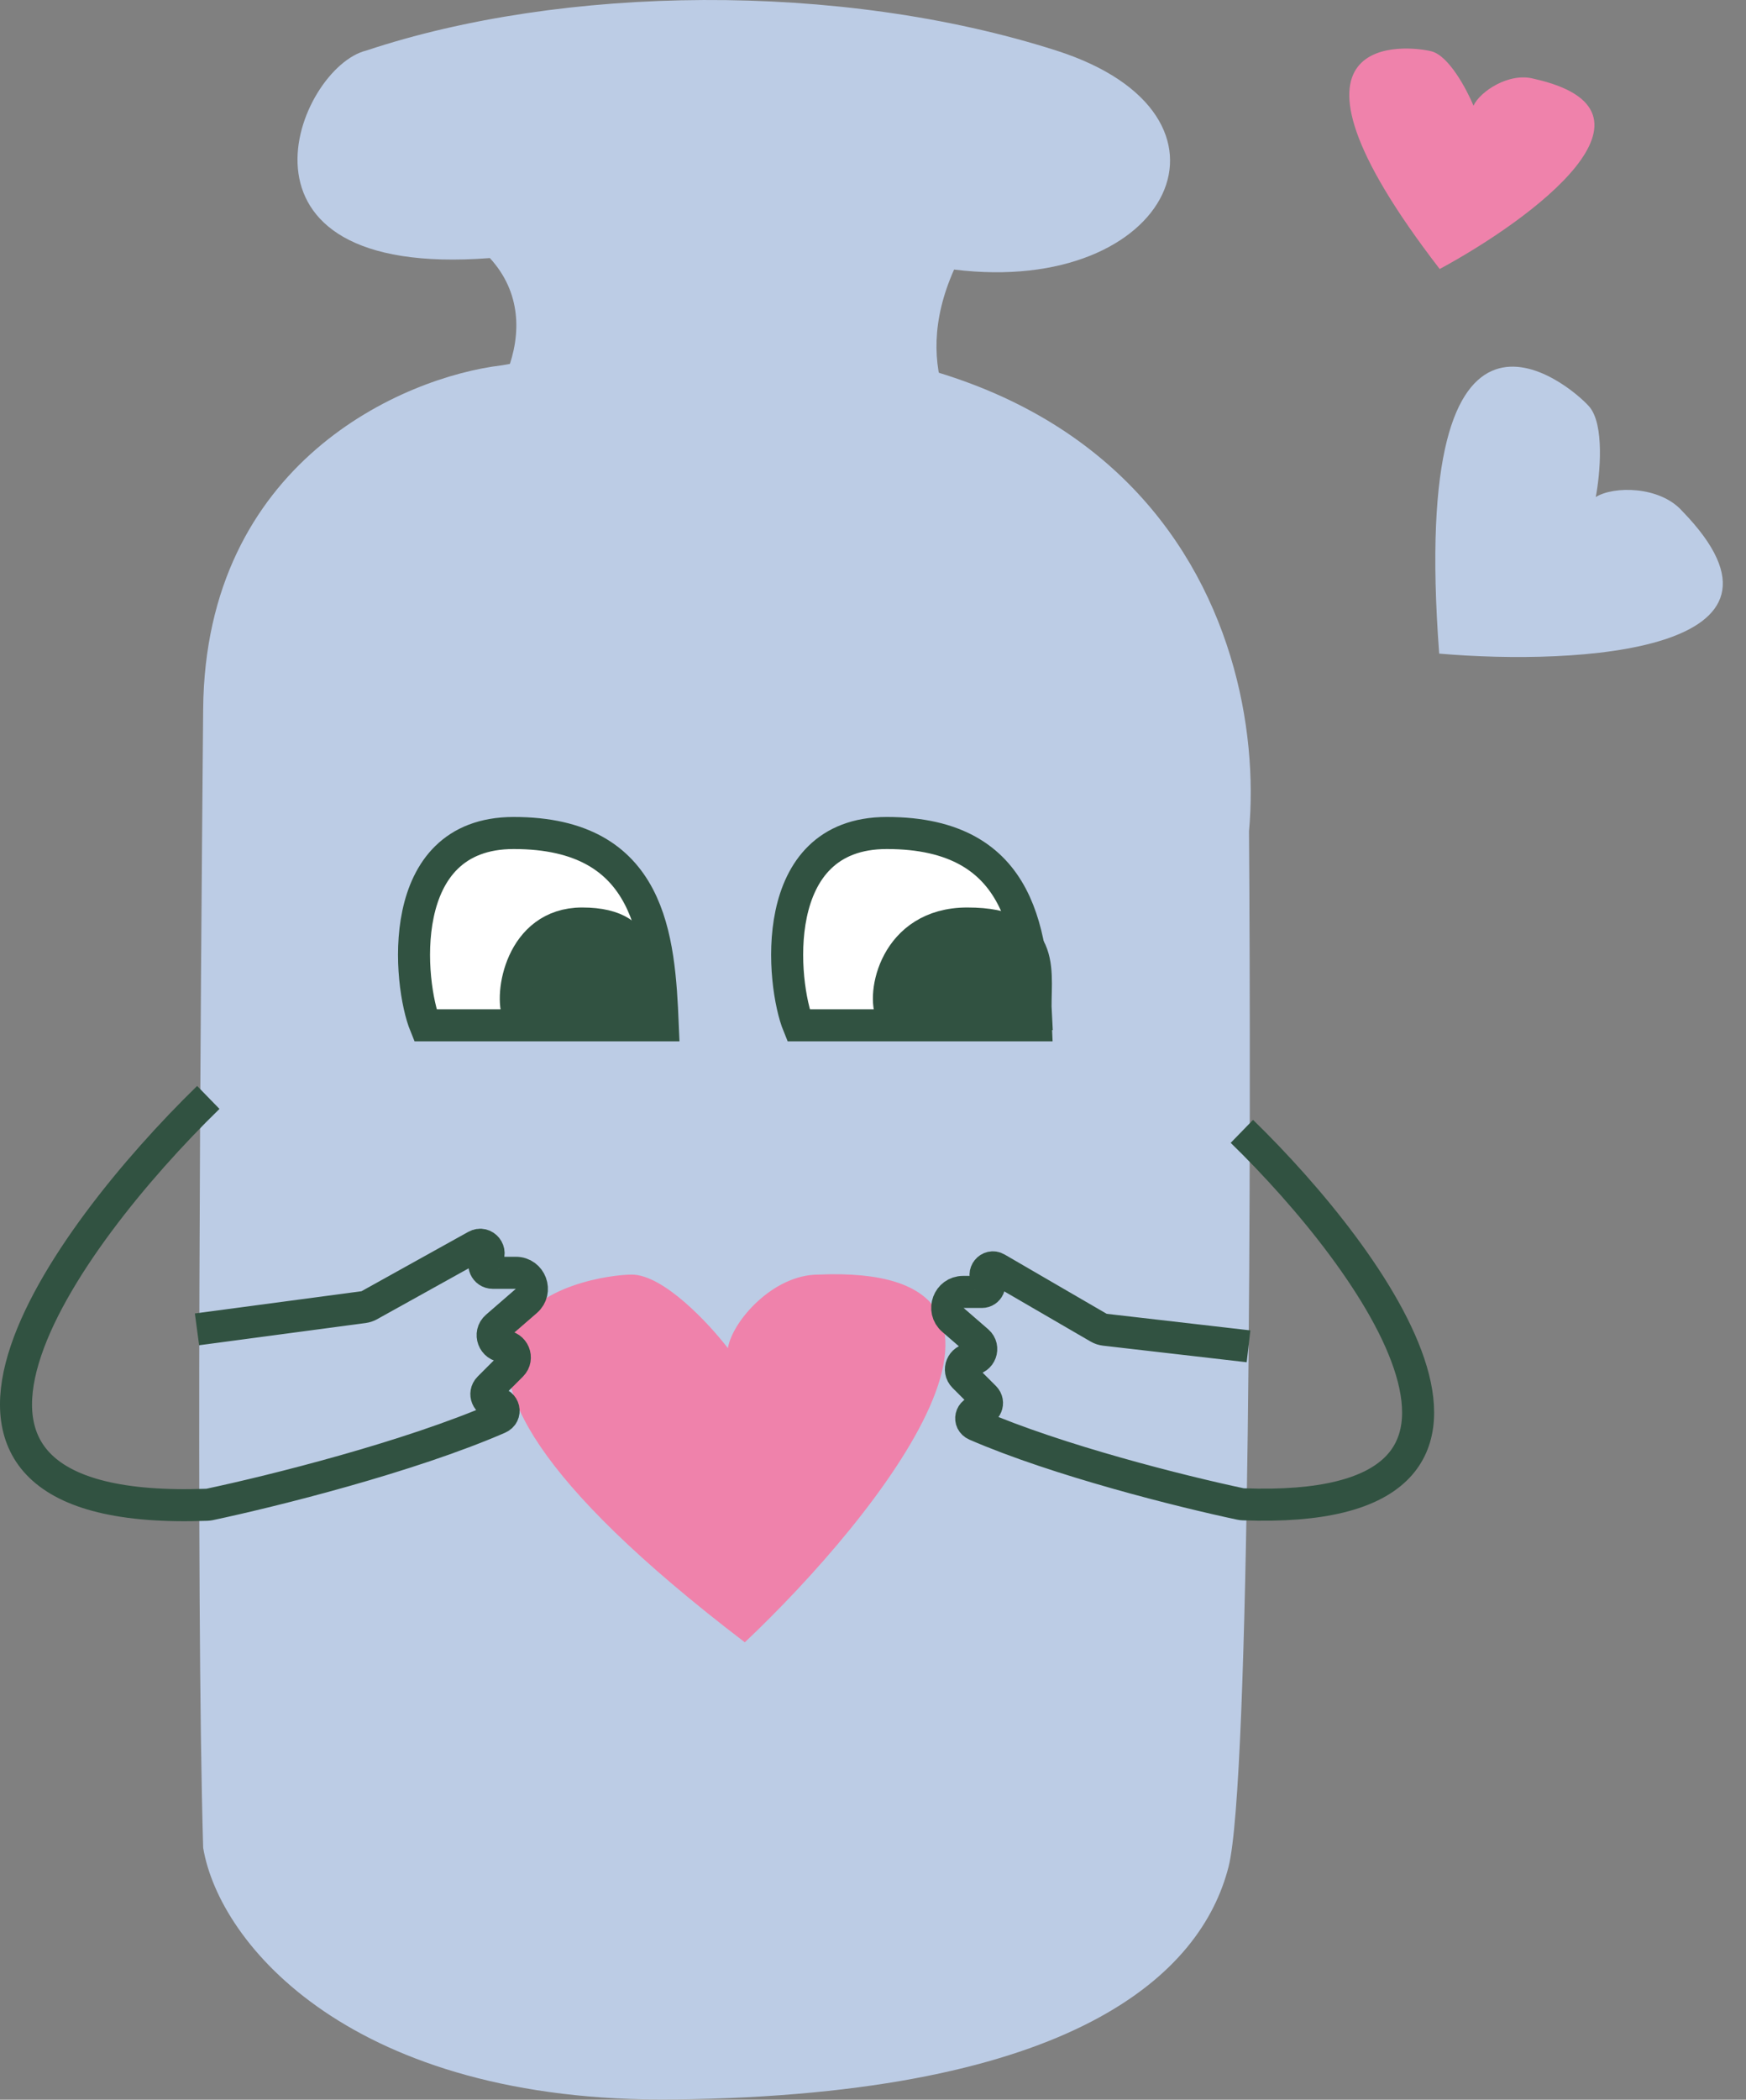
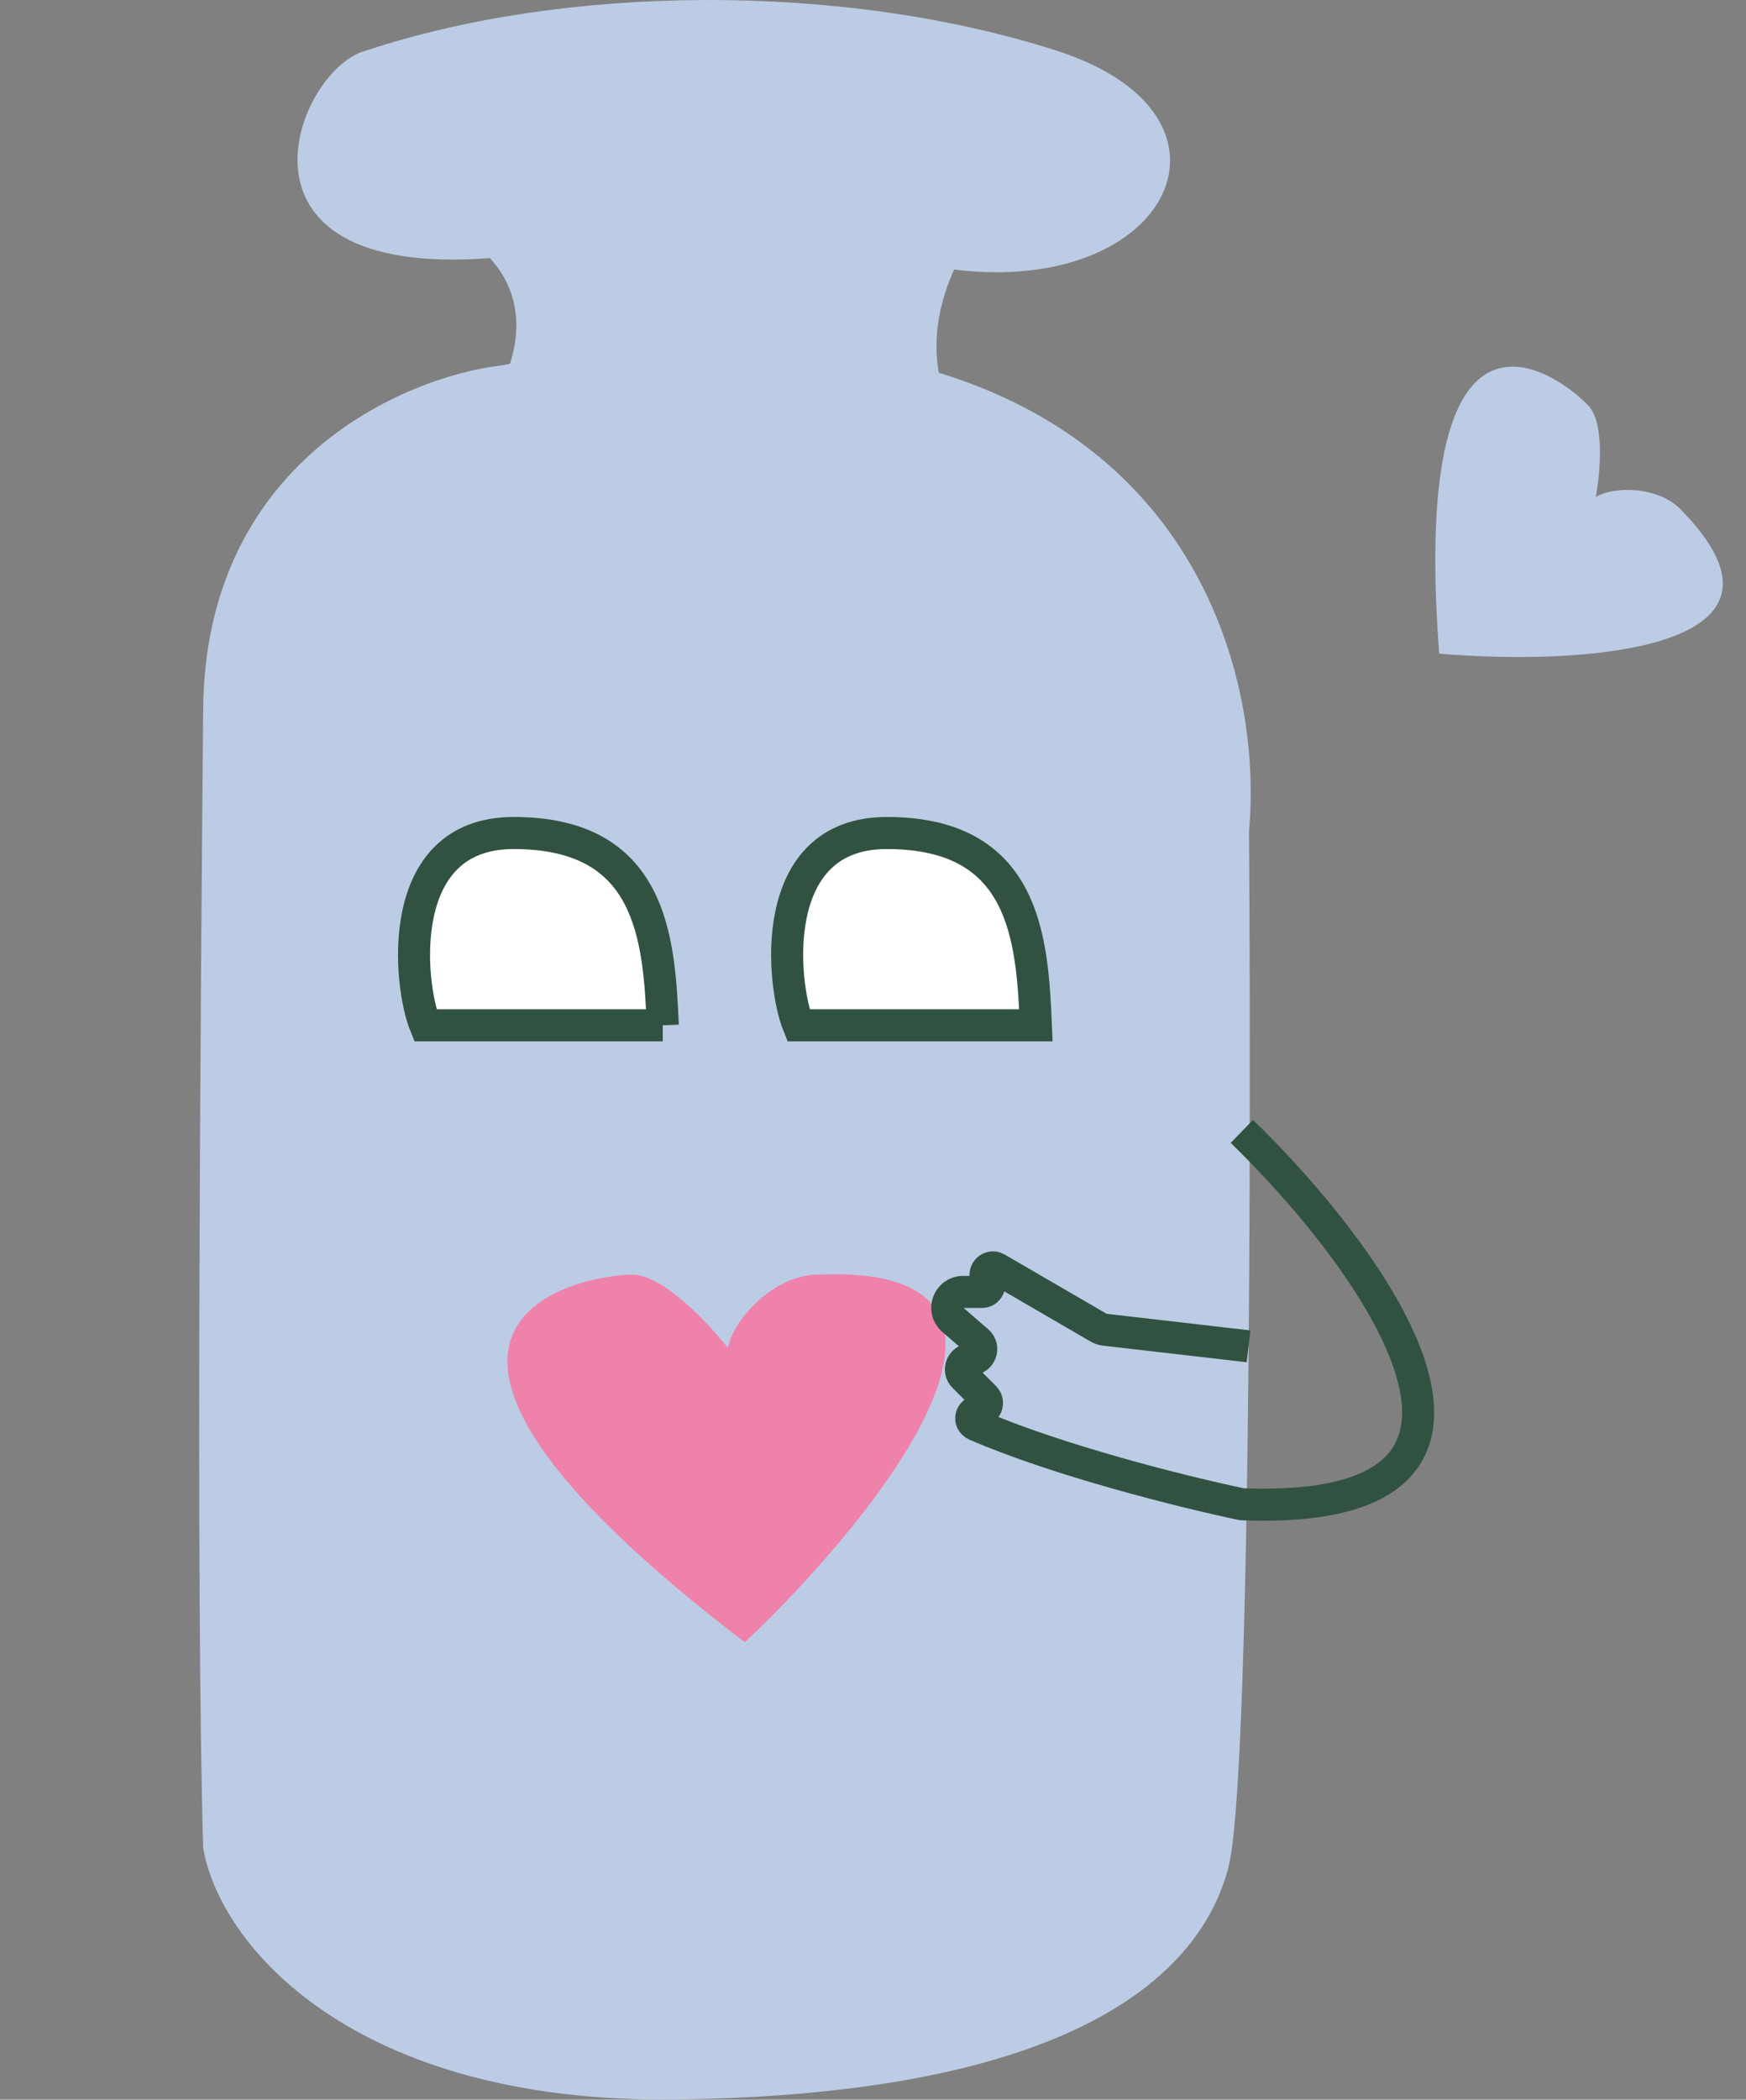
<svg xmlns="http://www.w3.org/2000/svg" width="109" height="131" viewBox="0 0 109 131" fill="none">
  <rect x="0" y="0" width="109" height="131" fill="#808080" stroke="none" />
  <path d="M12.683 44.25C12.815 28.837 25.167 23.523 31.326 22.793C71.416 15.55 79.129 39.151 77.974 51.857C78.112 71.191 78.048 111.183 76.695 116.475C75.004 123.09 67.209 130.697 42.091 130.986C21.996 131.218 13.687 121.316 12.683 115.28C12.212 99.09 12.536 61.355 12.674 45.291L12.683 44.25Z" fill="#BCCCE5" />
  <path d="M65.944 3.154C78.533 7.18 73.125 18.494 59.562 16.818C56.689 23.258 60.118 27.524 62.224 29.396C50.872 28.529 24.252 30.216 27.125 28.598C30.716 26.575 34.482 20.354 30.582 16.101C13.21 17.43 18.564 4.199 22.871 3.153C35.102 -0.917 52.384 -1.183 65.944 3.154Z" fill="#BCCCE5" />
  <path d="M51.086 79.522C67.324 78.817 54.968 94.463 46.498 102.463C19.675 81.993 36.97 79.522 39.44 79.522C41.417 79.522 44.264 82.581 45.44 84.111C45.722 82.417 48.266 79.522 51.086 79.522Z" fill="#EF82AB" />
-   <path d="M95.748 4.913C104.729 6.906 95.681 13.65 89.878 16.783C78.212 1.662 88.03 2.845 89.38 3.207C90.461 3.497 91.569 5.586 91.988 6.595C92.391 5.71 94.206 4.5 95.748 4.913Z" fill="#EF82AB" />
  <path d="M105.019 31.886C113.534 40.649 98.573 41.535 89.847 40.779C87.929 15.487 97.962 23.961 99.197 25.348C100.185 26.457 99.891 29.585 99.621 31.01C100.713 30.322 103.61 30.303 105.019 31.886Z" fill="#BCCCE5" />
-   <path d="M41.376 63.97H26.552C25.517 61.437 24.535 51.971 32.068 51.971C40.686 51.971 41.146 58.504 41.376 63.97Z" fill="white" stroke="#315241" stroke-width="2" />
+   <path d="M41.376 63.97H26.552C25.517 61.437 24.535 51.971 32.068 51.971C40.686 51.971 41.146 58.504 41.376 63.97" fill="white" stroke="#315241" stroke-width="2" />
  <path d="M64.669 63.97H49.845C48.81 61.437 47.828 51.971 55.361 51.971C63.979 51.971 64.439 58.504 64.669 63.97Z" fill="white" stroke="#315241" stroke-width="2" />
-   <path d="M39.958 63.265H32.361C31.83 62.152 32.48 57.618 36.34 57.618C40.758 57.618 39.84 60.864 39.958 63.265Z" fill="#315241" stroke="#315241" stroke-width="2" />
-   <path d="M64.662 63.265H55.683C55.056 62.152 55.824 57.618 60.386 57.618C65.606 57.618 64.522 60.864 64.662 63.265Z" fill="#315241" stroke="#315241" stroke-width="2" />
-   <path d="M13.004 68.468C3.958 77.279 -8.702 94.678 12.915 93.882C12.971 93.88 13.029 93.873 13.084 93.862C17.082 93.015 25.541 90.897 31.126 88.473C31.649 88.246 31.48 87.526 30.91 87.526V87.526C30.423 87.526 30.18 86.937 30.524 86.593L31.938 85.179C32.374 84.743 32.065 83.996 31.448 83.996V83.996C30.807 83.996 30.51 83.2 30.995 82.78L32.859 81.164C33.559 80.558 33.13 79.409 32.205 79.409H30.759C30.307 79.409 30.067 78.874 30.367 78.536V78.536C30.759 78.094 30.236 77.442 29.721 77.729L23.051 81.434C22.942 81.495 22.822 81.534 22.698 81.551L12.298 82.938" stroke="#315241" stroke-width="2" stroke-linejoin="round" />
  <path d="M77.528 70.585C85.818 78.652 97.42 94.579 77.617 93.854C77.561 93.852 77.503 93.846 77.448 93.834C73.781 93.058 66.034 91.121 60.919 88.902C60.439 88.694 60.594 88.035 61.117 88.035V88.035C61.562 88.035 61.785 87.496 61.47 87.18L60.175 85.886C59.775 85.487 60.058 84.803 60.623 84.803V84.803C61.21 84.803 61.482 84.074 61.038 83.689L59.477 82.337C58.785 81.739 59.209 80.603 60.123 80.603H61.301C61.698 80.603 61.908 80.134 61.645 79.838V79.838C61.297 79.448 61.767 78.873 62.218 79.135L68.586 82.833C68.705 82.902 68.837 82.946 68.974 82.962L77.943 83.996" stroke="#315241" stroke-width="2" stroke-linejoin="round" />
</svg>